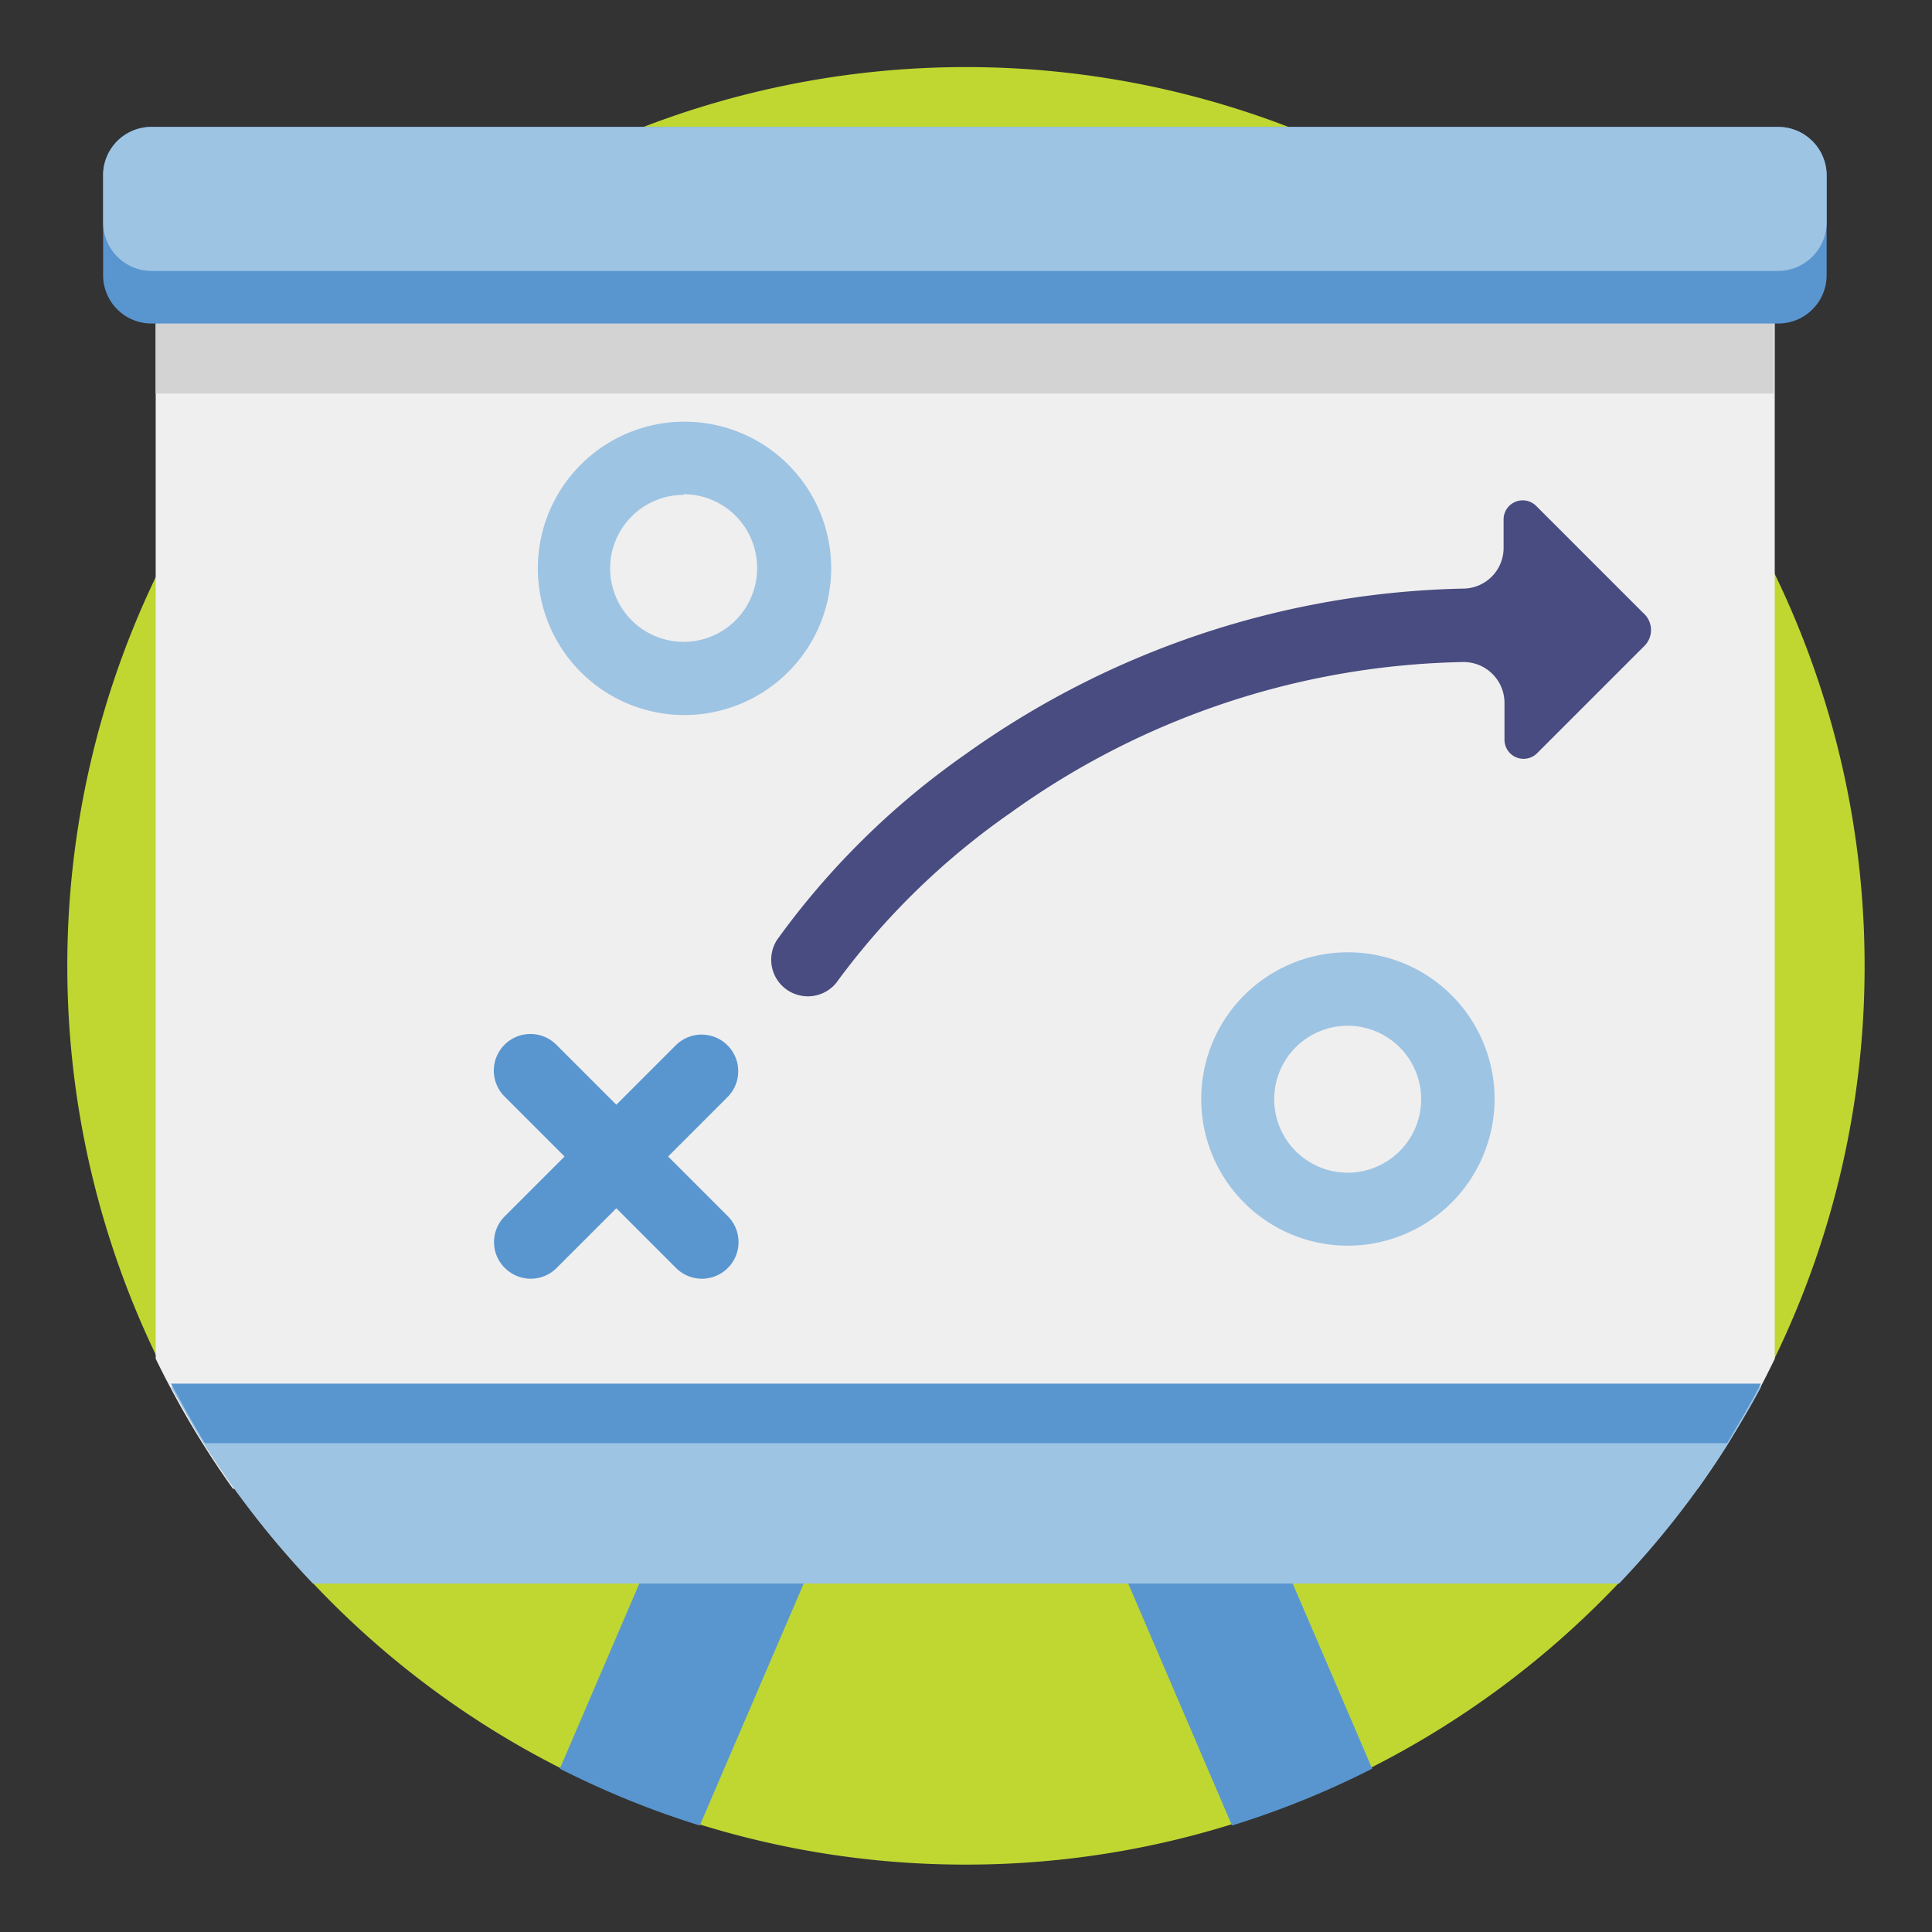
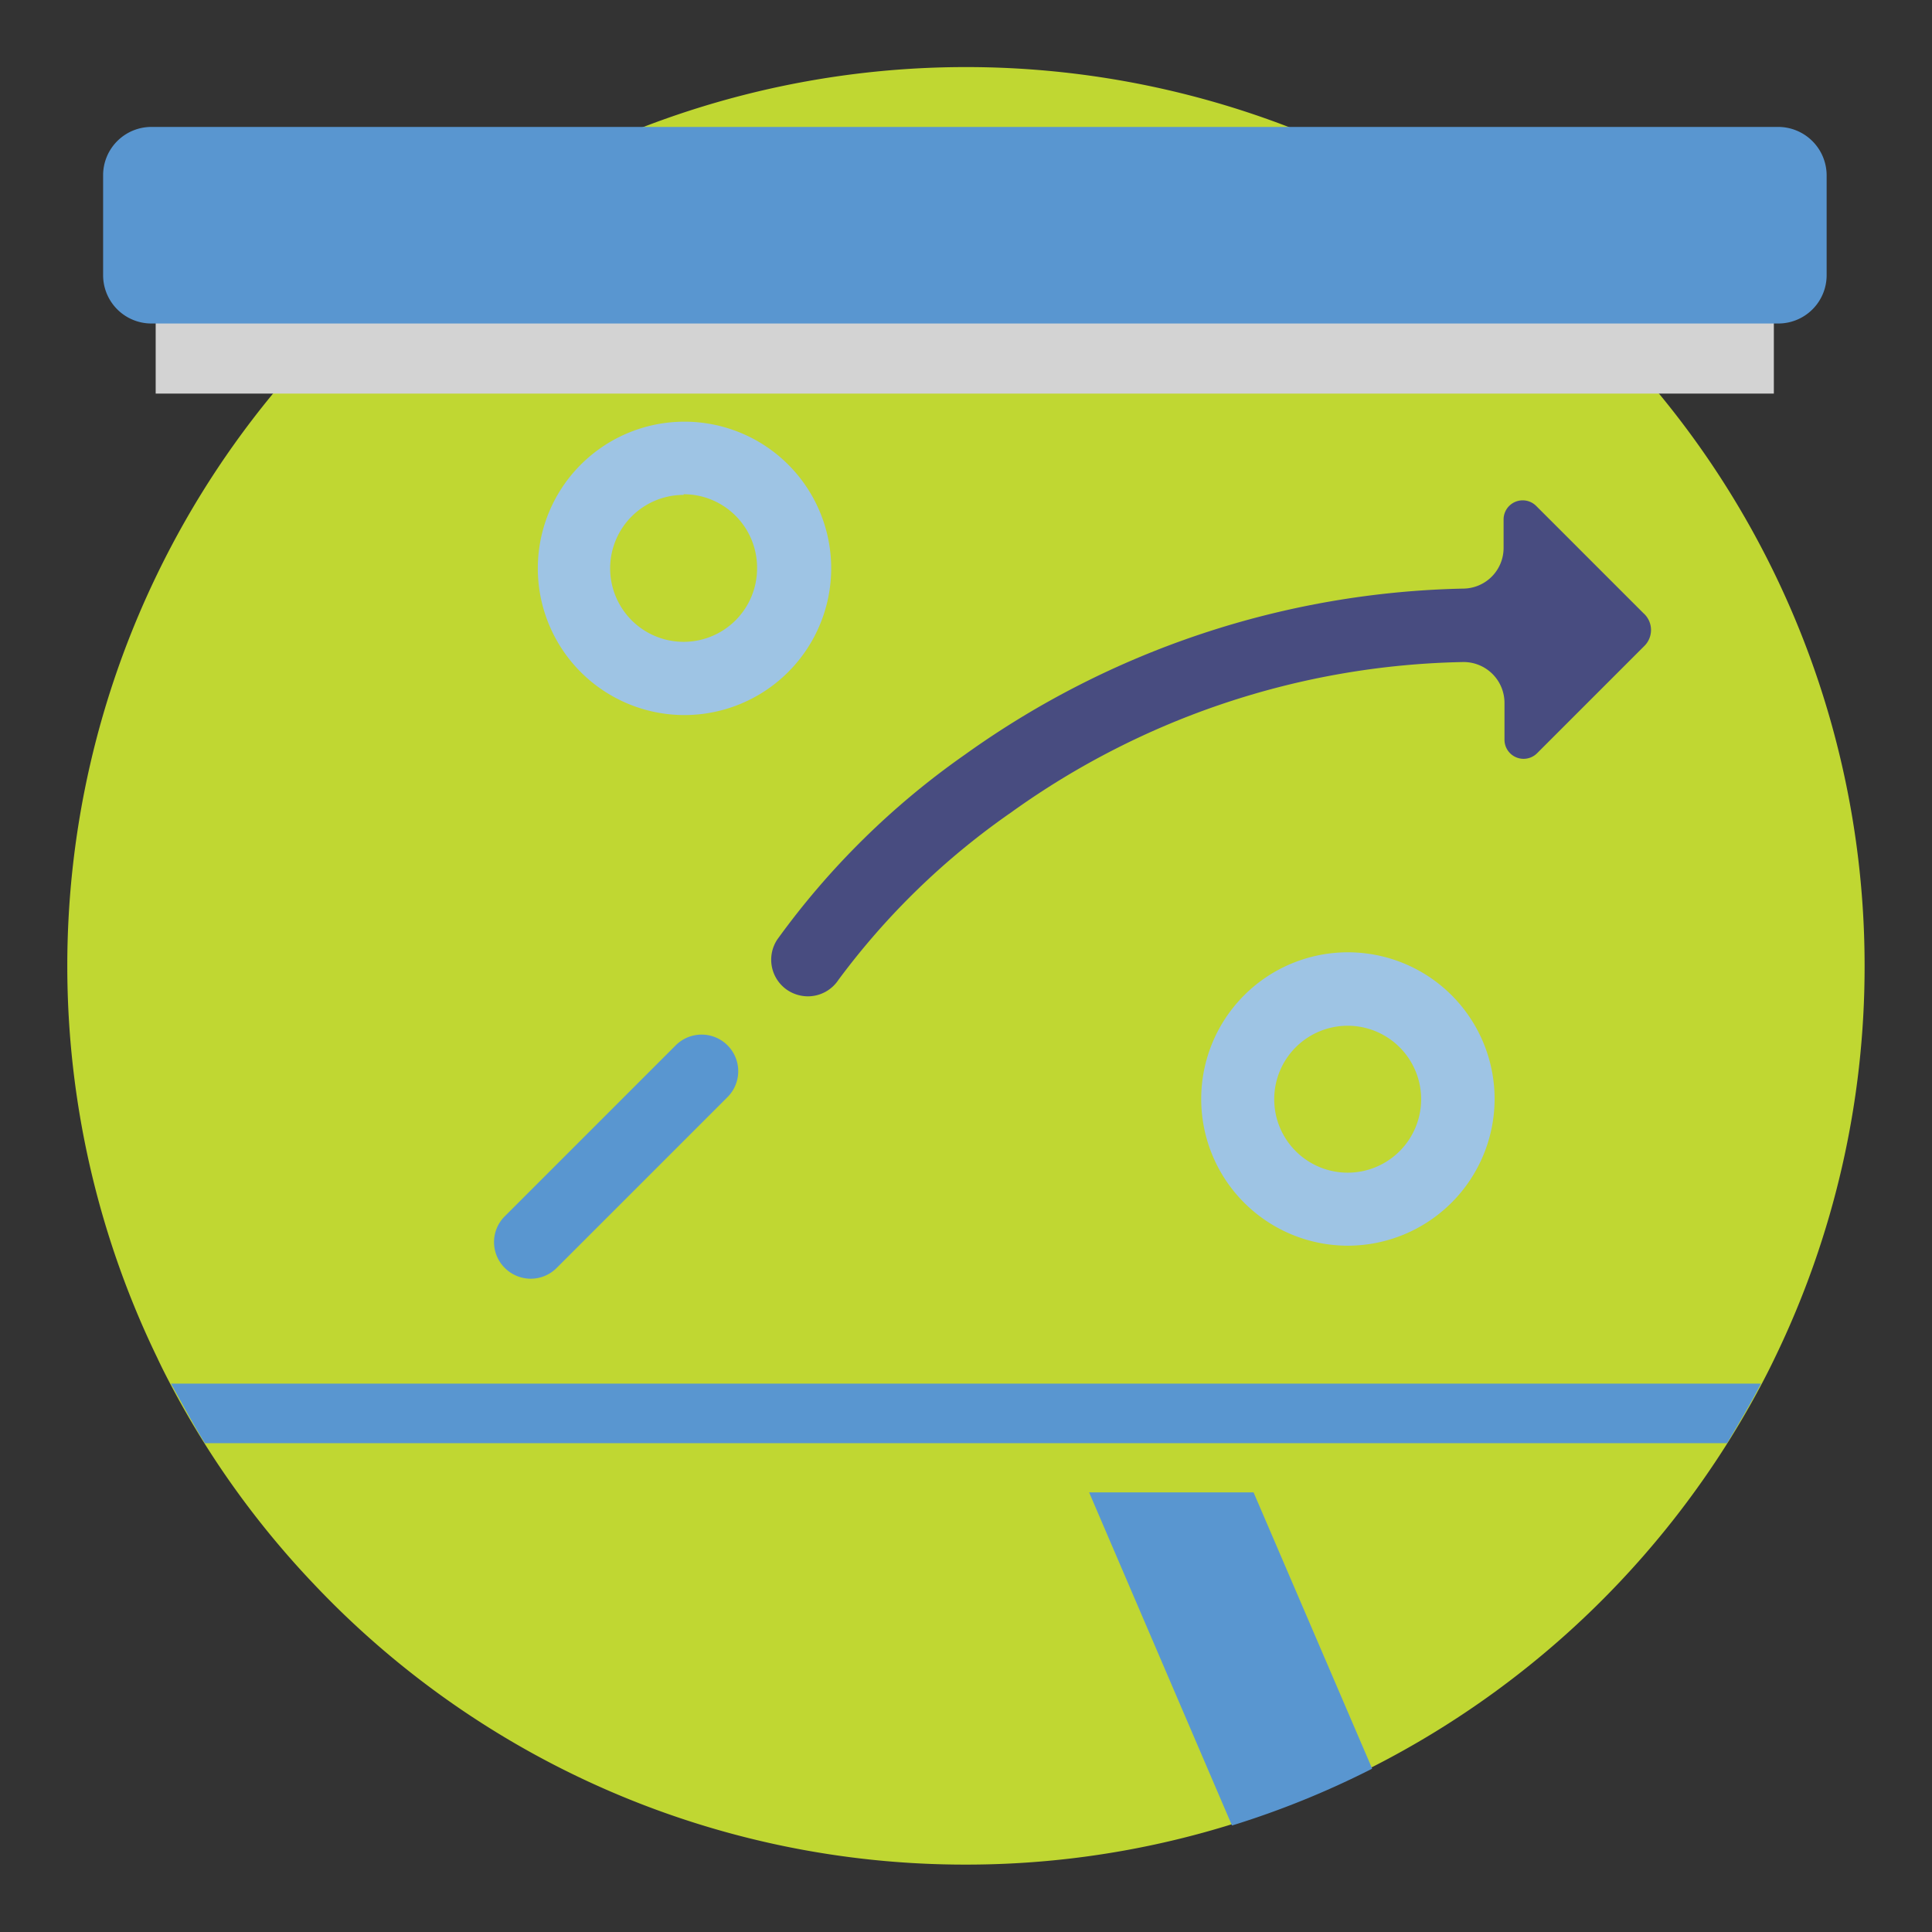
<svg xmlns="http://www.w3.org/2000/svg" width="86" height="86" viewBox="0 0 86 86">
  <rect x="0" y="0" width="86" height="86" fill="#333333" stroke="none" />
  <path d="M83,43a39.89,39.89,0,0,1-4,17.45c-.19.4-.4.81-.61,1.21a40.26,40.26,0,0,1-17.31,17A39.75,39.75,0,0,1,43,83,39.88,39.88,0,0,1,13.93,70.47a39.64,39.64,0,0,1-6.32-8.81c-.21-.4-.42-.81-.61-1.22A40,40,0,0,1,7,25.55,40,40,0,0,1,83,43Z" style="fill: #c0d732" />
-   <path d="M37.52,66.43,31.15,81.26a39.84,39.84,0,0,1-6.23-2.53l5.28-12.3Z" style="fill: #5996d0" />
  <path d="M61.08,78.73a39.56,39.56,0,0,1-6.24,2.53L48.48,66.43H55.8Z" style="fill: #5996d0" />
-   <path d="M79,9.71V60.49c-.2.4-.4.81-.61,1.21a40.91,40.91,0,0,1-2.82,4.57H10.37A39.49,39.49,0,0,1,7.55,61.7c-.22-.41-.42-.81-.62-1.22V9.71Z" style="fill: #f0efef" />
  <rect x="6.93" y="9.71" width="72.03" height="7.81" style="fill: #d3d3d3" />
  <path d="M79.15,5.65A2.16,2.16,0,0,1,81.31,7.8v4.46a2.15,2.15,0,0,1-2.16,2.14H6.74a2.15,2.15,0,0,1-2.15-2.15V7.8A2.15,2.15,0,0,1,6.74,5.65Z" style="fill: #5996d0" />
-   <path d="M79.15,5.65A2.16,2.16,0,0,1,81.31,7.8V9.89a2.17,2.17,0,0,1-2.16,2.17H6.74A2.16,2.16,0,0,1,4.59,9.9V7.8A2.15,2.15,0,0,1,6.74,5.65Z" style="fill: #9ec4e4" />
-   <path d="M78.39,61.74c-.47.89-1,1.75-1.51,2.6a39.77,39.77,0,0,1-4.81,6.15H13.93a40.25,40.25,0,0,1-4.81-6.15c-.54-.85-1-1.71-1.51-2.6Z" style="fill: #9ec4e4" />
-   <path d="M31.25,56.92a1.64,1.64,0,0,1-1.16-.48l-7.62-7.62a1.63,1.63,0,1,1,2.31-2.3l7.62,7.62a1.63,1.63,0,0,1-1.15,2.78Z" style="fill: #5996d0" />
  <path d="M23.63,56.92a1.64,1.64,0,0,1-1.16-.48,1.62,1.62,0,0,1,0-2.3l7.62-7.62a1.63,1.63,0,0,1,2.31,2.3l-7.62,7.62A1.63,1.63,0,0,1,23.63,56.92Z" style="fill: #5996d0" />
  <path d="M60,55.45a6.53,6.53,0,1,1,6.53-6.53A6.54,6.54,0,0,1,60,55.45Zm0-9.79a3.27,3.27,0,1,0,3.26,3.26A3.27,3.27,0,0,0,60,45.66Z" style="fill: #9ec4e4" />
  <path d="M30.43,31.83A6.53,6.53,0,1,1,37,25.3,6.54,6.54,0,0,1,30.43,31.83Zm0-9.8A3.27,3.27,0,1,0,33.7,25.3,3.27,3.27,0,0,0,30.43,22Z" style="fill: #9ec4e4" />
  <path d="M73.15,27.29l-4.77-4.77a.85.85,0,0,0-1.45.6v1.26a1.81,1.81,0,0,1-1.76,1.82,39.45,39.45,0,0,0-22.23,7.4,35.14,35.14,0,0,0-8.34,8.22,1.63,1.63,0,0,0,.46,2.26,1.66,1.66,0,0,0,.9.27,1.63,1.63,0,0,0,1.36-.73A32.92,32.92,0,0,1,45,36.17a35.61,35.61,0,0,1,20.11-6.7,1.82,1.82,0,0,1,1.86,1.82v1.64a.85.85,0,0,0,1.45.6l4.77-4.77A1,1,0,0,0,73.15,27.29Z" style="fill: #484c80" />
  <path d="M78.39,61.59c-.47.9-1,1.79-1.51,2.65H9.12c-.54-.86-1-1.75-1.51-2.65Z" style="fill: #5996d0" />
</svg>